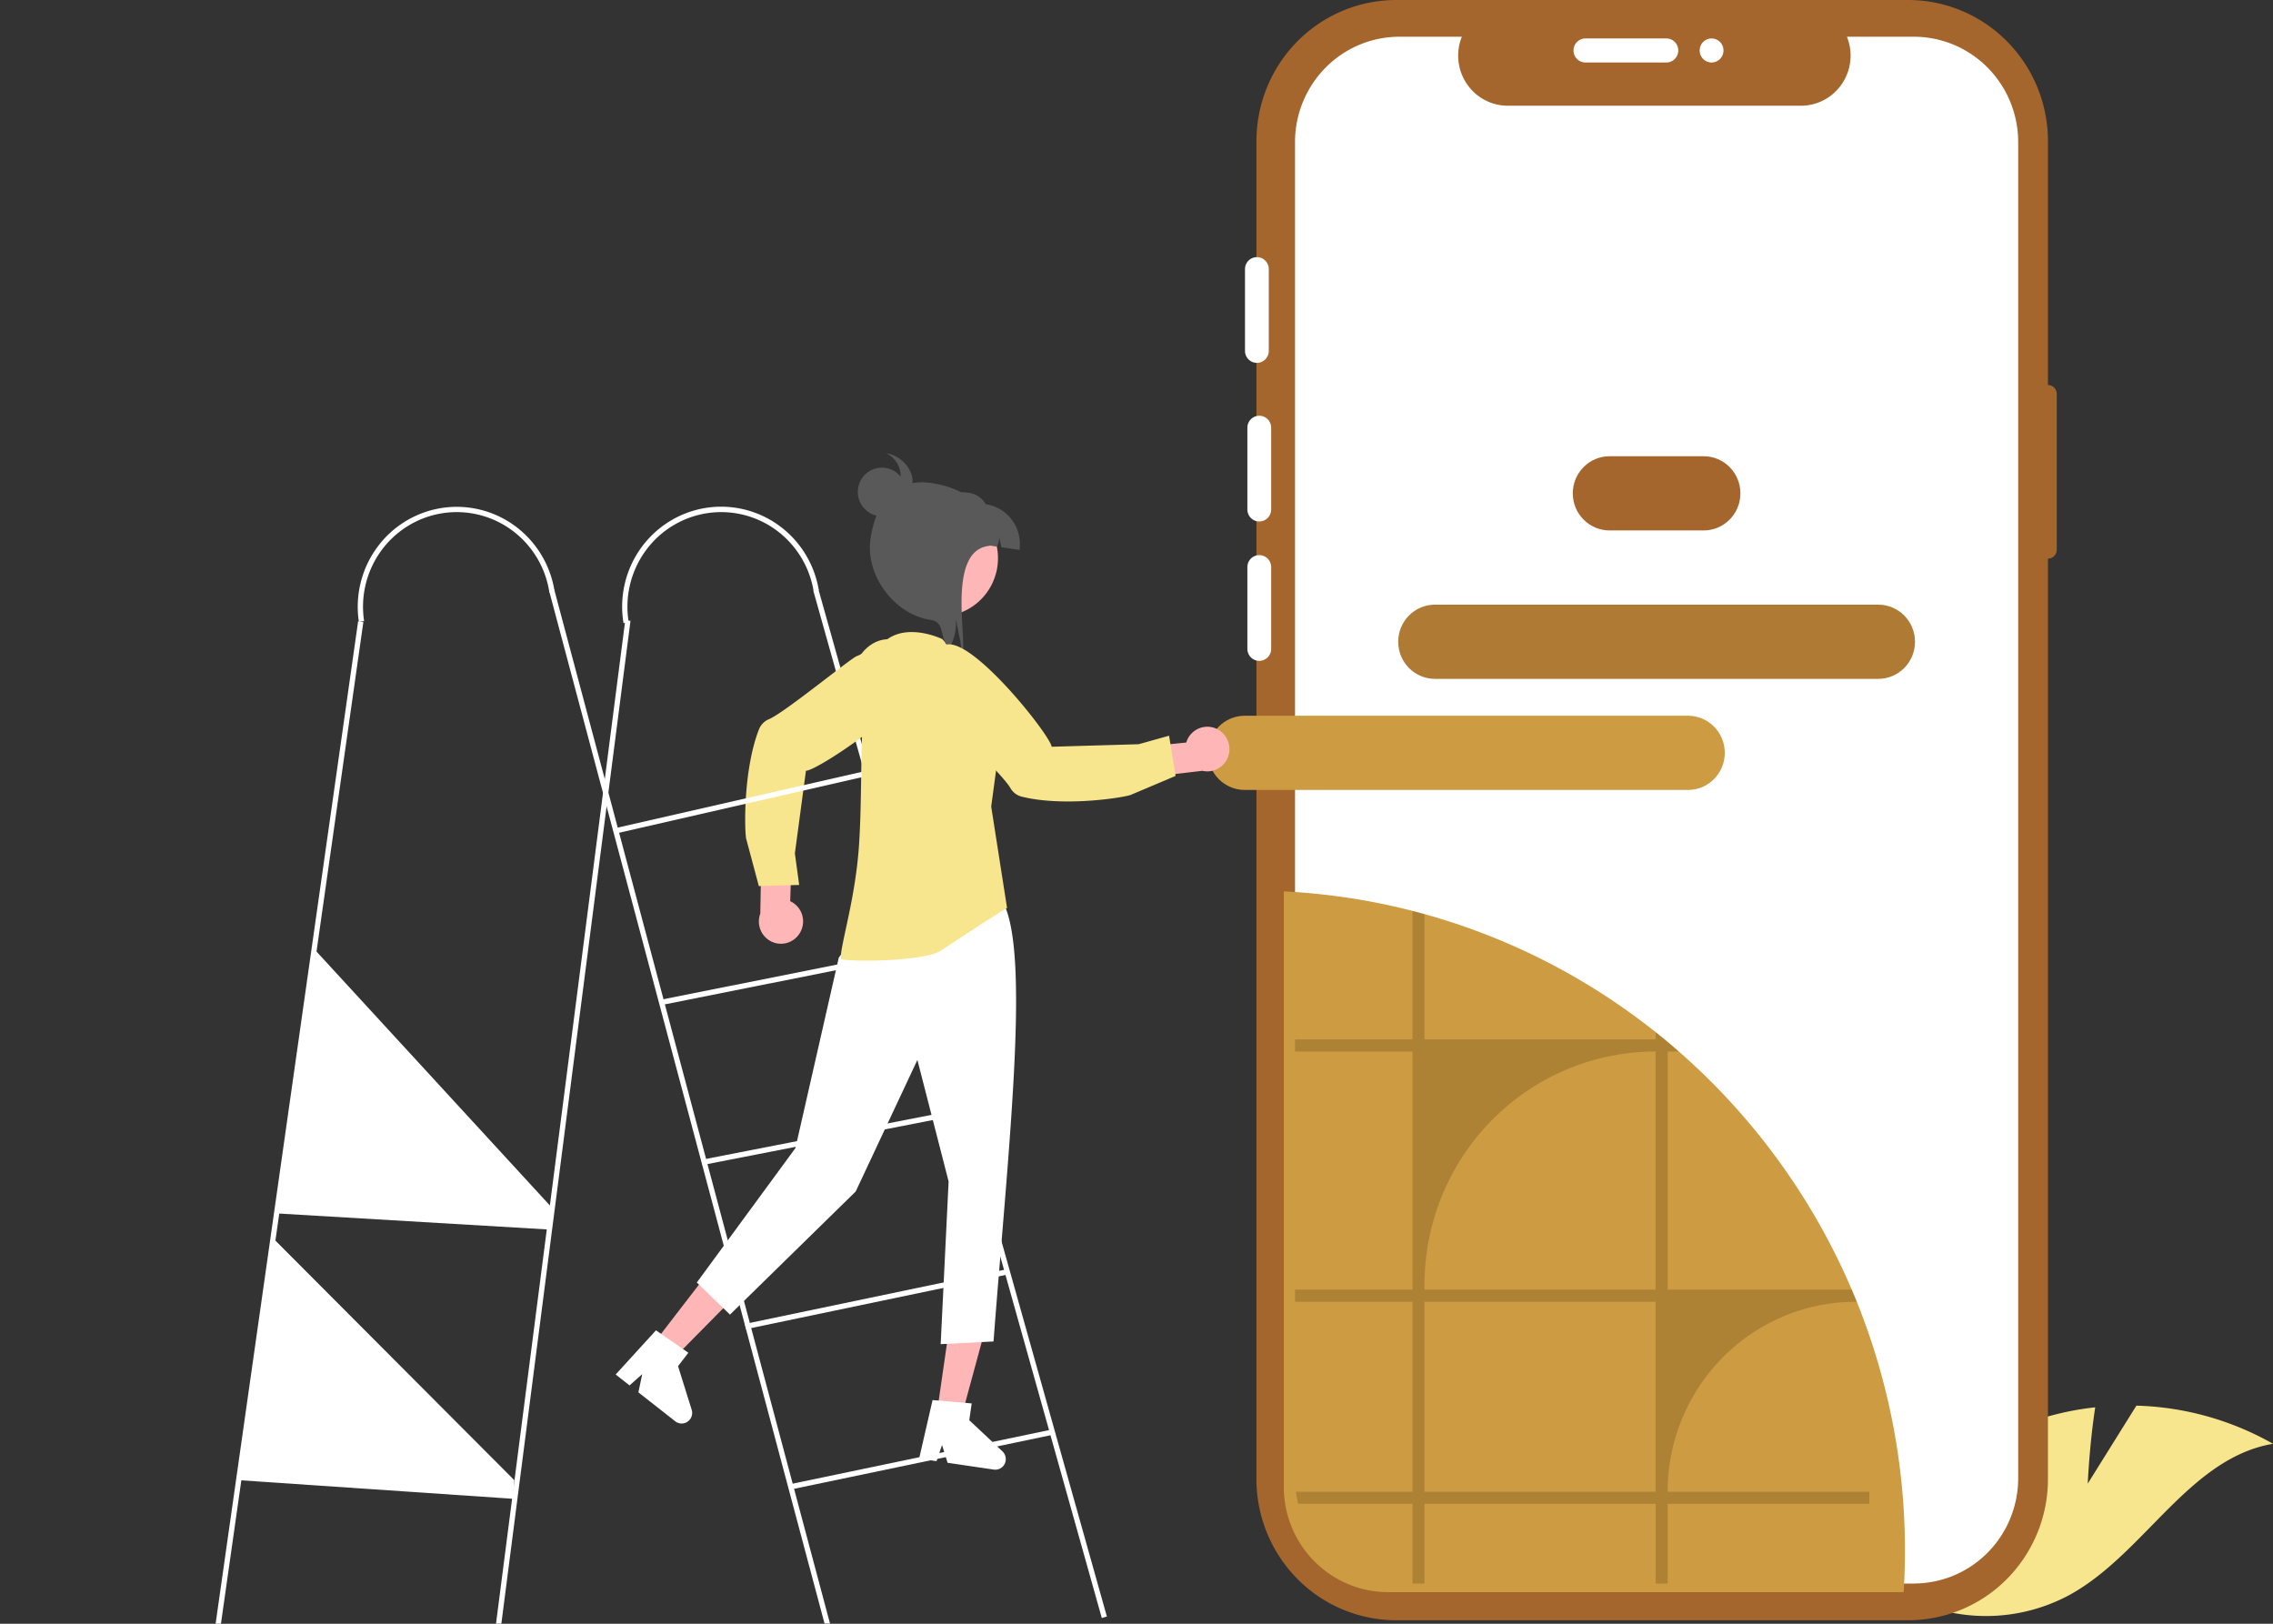
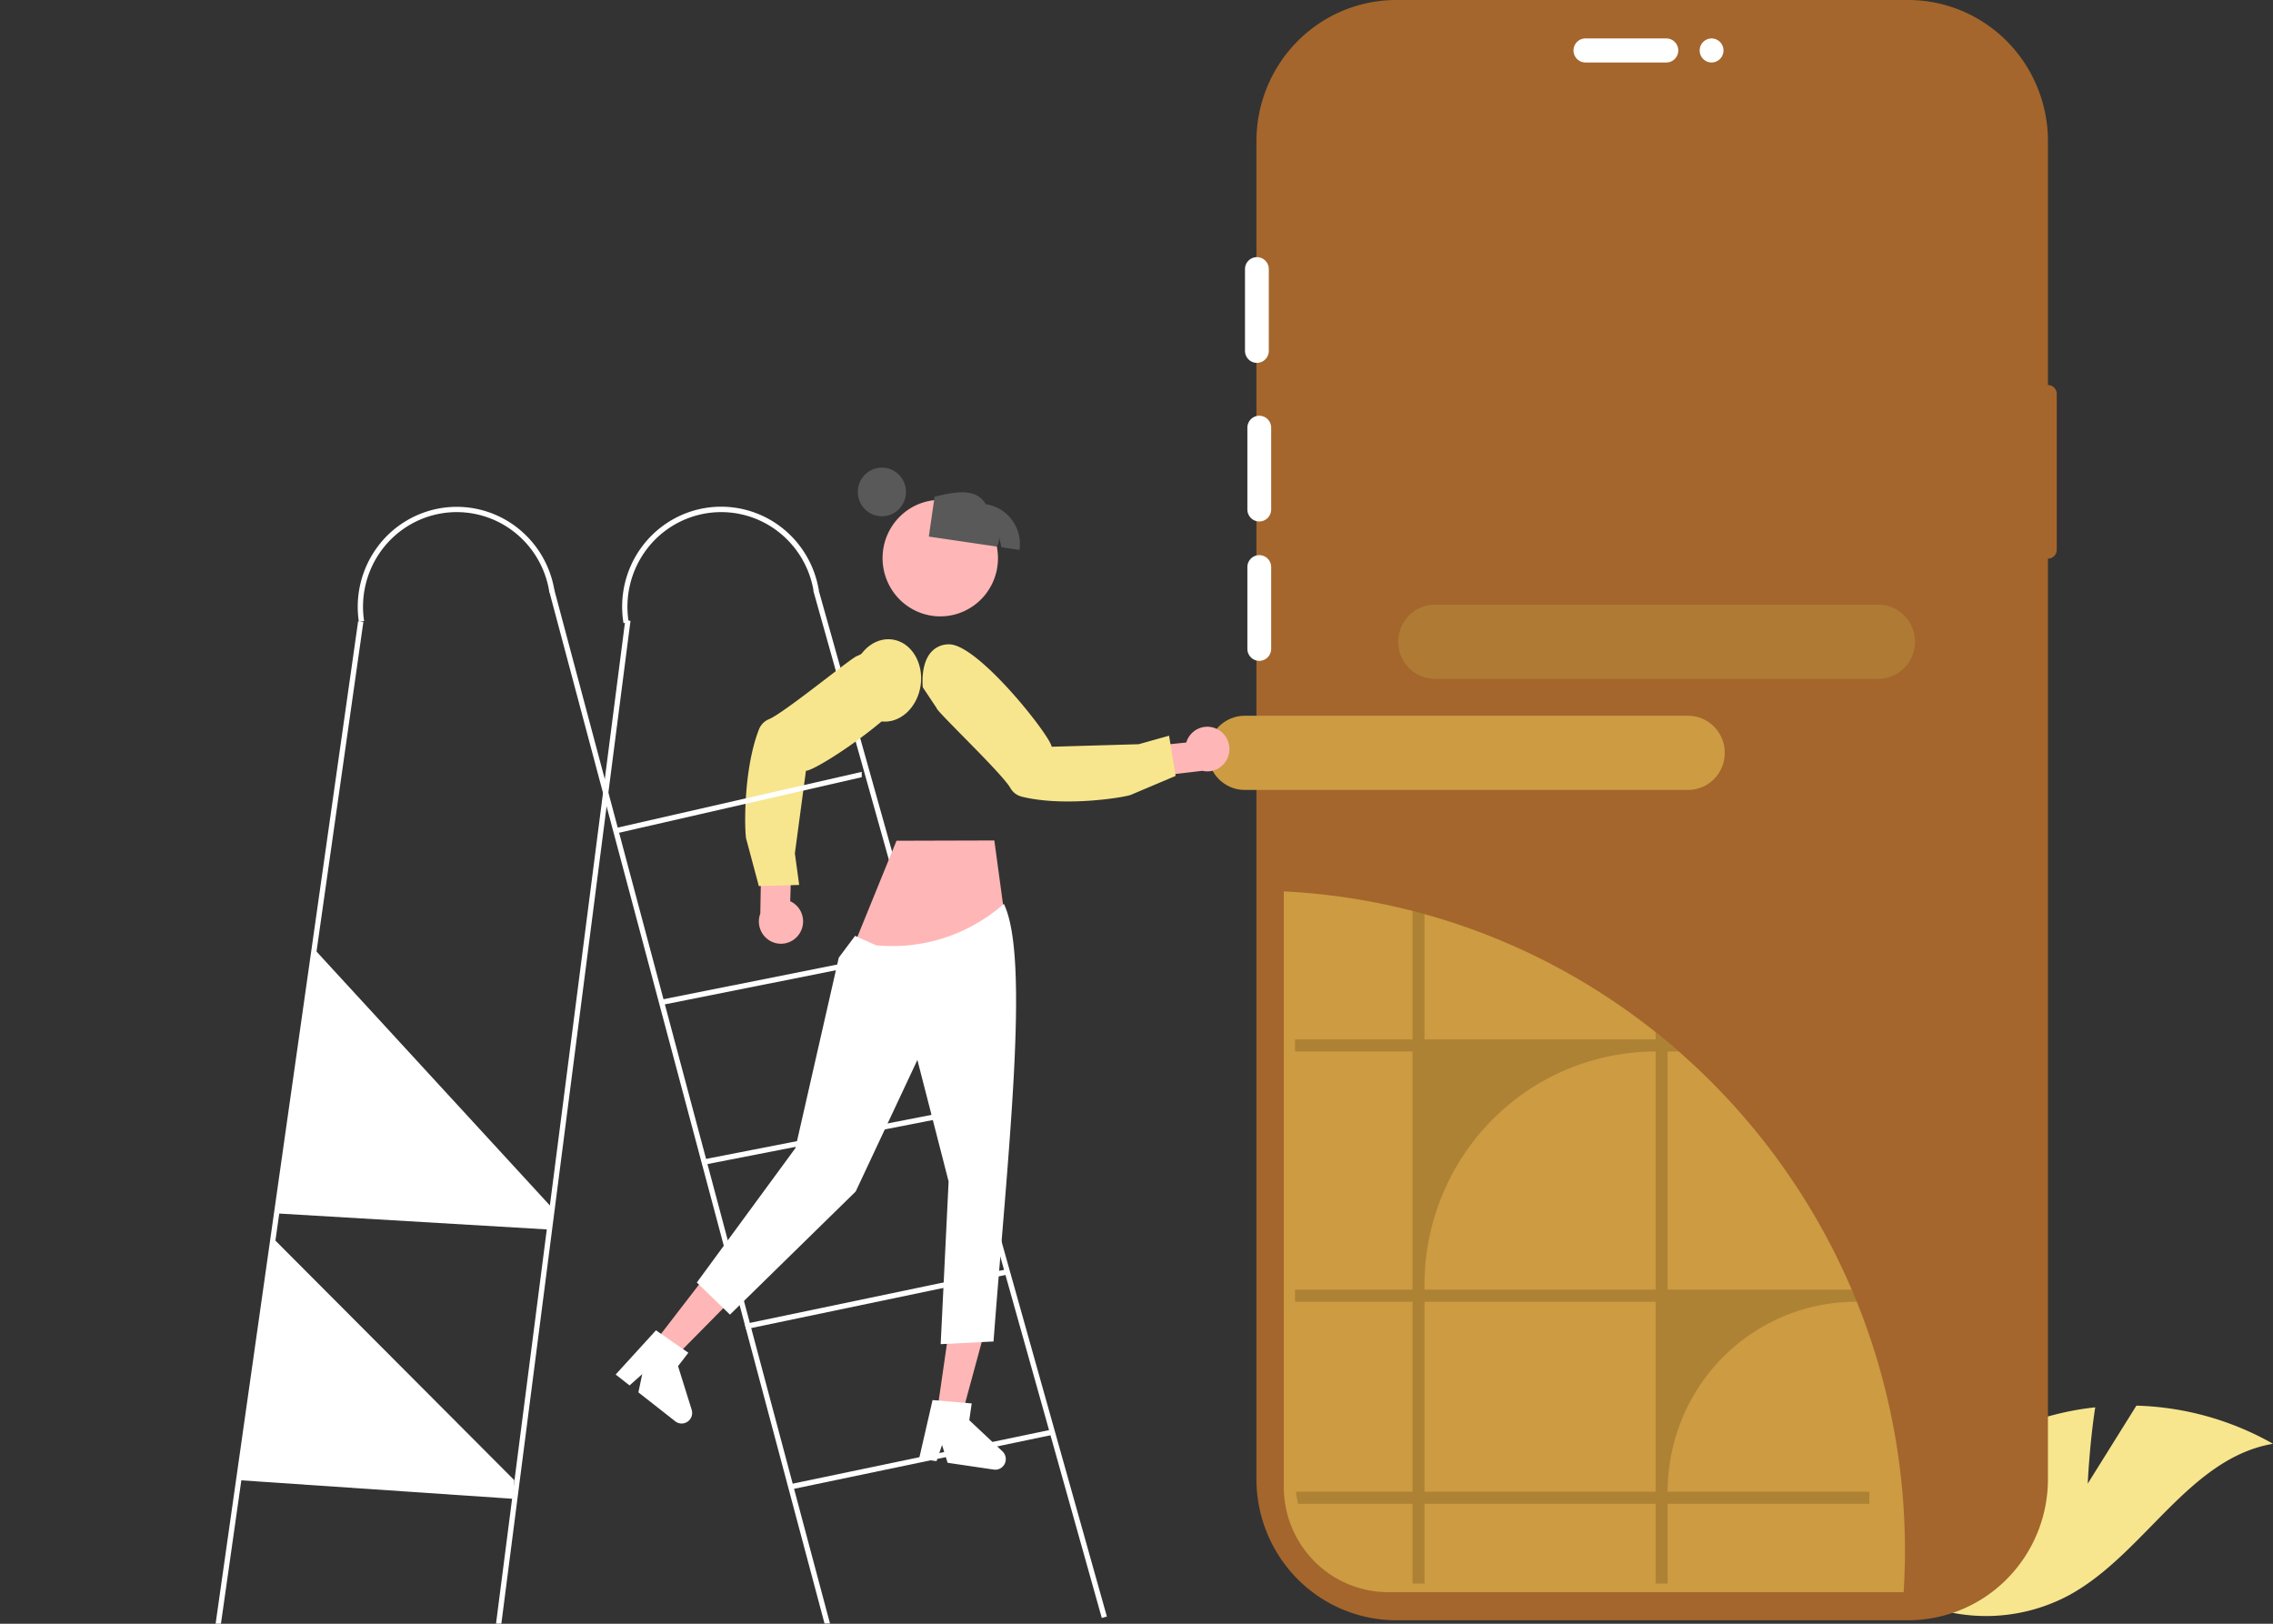
<svg xmlns="http://www.w3.org/2000/svg" width="364" height="260" fill="none">
  <rect width="100%" height="100%" fill="#333333" stroke="none" />
  <g clip-path="url(#a)">
    <path fill="#F7E68E" d="m334.333 237.562 7.793-12.485A46.834 46.834 0 0 1 364 231.184c-13.458 2.298-20.553 17.564-32.528 24.174a28.146 28.146 0 0 1-24.568 1.105l-10.363.331a48.048 48.048 0 0 1 10.759-17.467 47.509 47.509 0 0 1 17.016-11.316 45.586 45.586 0 0 1 11.216-2.662c-.924 5.956-1.199 12.213-1.199 12.213Z" />
    <path fill="#fff" d="m87.66 196.863-43.21-2.559 5.923-42.277L88.45 193.45l-.79 3.413ZM82.16 239.994l-44-2.989 5.867-38.431 38.332 38.437-.198 2.983Z" />
    <path fill="#A4662C" d="M327.96 61.653V22.602c0-2.968-.58-5.907-1.705-8.65a22.617 22.617 0 0 0-4.854-7.332 22.382 22.382 0 0 0-7.264-4.9A22.214 22.214 0 0 0 305.568 0H223.6a22.21 22.21 0 0 0-8.569 1.72 22.386 22.386 0 0 0-7.265 4.9 22.633 22.633 0 0 0-4.854 7.333 22.792 22.792 0 0 0-1.704 8.649V236.84a22.709 22.709 0 0 0 6.558 15.982 22.288 22.288 0 0 0 15.834 6.62h81.968a22.285 22.285 0 0 0 15.833-6.62 22.709 22.709 0 0 0 6.558-15.982V89.451c.375 0 .734-.15.999-.418.265-.267.414-.63.414-1.008V63.08c0-.378-.149-.74-.414-1.008a1.406 1.406 0 0 0-.998-.418Z" />
-     <path fill="#fff" d="M323.194 22.757v213.93c0 4.444-1.736 8.708-4.833 11.867a16.634 16.634 0 0 1-11.705 5.002c-.06.007-.121.009-.183.008h-82.366a16.644 16.644 0 0 1-11.823-4.944 16.956 16.956 0 0 1-4.897-11.933V22.757a16.96 16.96 0 0 1 4.897-11.933 16.646 16.646 0 0 1 11.823-4.944h9.996a8.09 8.09 0 0 0 .764 7.502 7.978 7.978 0 0 0 2.858 2.605 7.892 7.892 0 0 0 3.735.944h46.959a7.898 7.898 0 0 0 3.731-.95 7.993 7.993 0 0 0 2.853-2.604 8.09 8.09 0 0 0 .766-7.497h10.704c4.435 0 8.687 1.779 11.823 4.944a16.96 16.96 0 0 1 4.898 11.933Z" />
    <path fill="#CC9B42" d="M305.059 248.342c0 2.216-.069 4.414-.207 6.593-.06.007-.121.01-.182.009h-82.364a16.627 16.627 0 0 1-10.285-3.57 16.894 16.894 0 0 1-5.936-9.199 16.055 16.055 0 0 1-.359-1.934 16.637 16.637 0 0 1-.14-2.174V142.73a103.672 103.672 0 0 1 20.612 3.126l.114.03a103.84 103.84 0 0 1 37.024 17.987c.605.457 1.206.927 1.802 1.401l.114.089a96.908 96.908 0 0 1 2.949 2.443c.216.184.432.372.643.564a105.96 105.96 0 0 1 28.503 40.073c.072.171.139.342.207.513a106.347 106.347 0 0 1 7.505 39.386Z" />
    <path fill="#fff" d="M201.661 83.5c-.505 0-.99-.203-1.347-.564a1.93 1.93 0 0 1-.559-1.36V68.493c0-.51.201-1 .558-1.36a1.897 1.897 0 0 1 2.696 0c.357.36.558.85.558 1.36v13.083c-.001.51-.202 1-.559 1.36-.357.36-.842.564-1.347.564ZM201.28 58.104c-.506 0-.99-.204-1.348-.564a1.933 1.933 0 0 1-.558-1.36V43.097c0-.51.2-1 .558-1.36a1.896 1.896 0 0 1 2.695 0c.358.36.559.85.559 1.36V56.18c-.001.51-.202 1-.559 1.36a1.9 1.9 0 0 1-1.347.564ZM251.982 8.08c.001-.51.202-.998.559-1.36a1.9 1.9 0 0 1 1.347-.563h12.962a1.893 1.893 0 0 1 1.349.562 1.93 1.93 0 0 1 .414 2.099 1.93 1.93 0 0 1-1.033 1.041c-.232.097-.48.146-.73.146h-12.962a1.9 1.9 0 0 1-1.347-.565 1.939 1.939 0 0 1-.559-1.36ZM201.661 105.818c-.505 0-.99-.203-1.347-.564a1.93 1.93 0 0 1-.559-1.36V90.811c0-.51.201-1 .558-1.36a1.898 1.898 0 0 1 2.696 0c.357.36.558.85.558 1.36v13.083c-.001.51-.202 1-.559 1.36a1.895 1.895 0 0 1-1.347.564ZM274.093 10.005a1.915 1.915 0 0 0 1.906-1.924 1.915 1.915 0 0 0-1.906-1.924 1.915 1.915 0 0 0-1.906 1.924c0 1.062.853 1.924 1.906 1.924Z" />
    <path fill="#320" d="M267.055 238.861a30.661 30.661 0 0 1 2.293-11.641 30.448 30.448 0 0 1 6.532-9.869 30.12 30.12 0 0 1 9.778-6.593 29.886 29.886 0 0 1 11.533-2.315h.156l-.228-.563c-.191-.462-.381-.923-.58-1.38h-29.484v-38.13h1.79c-.212-.192-.428-.38-.643-.564a105.46 105.46 0 0 0-2.949-2.443l-.115-.089v1.153h-37.023v-20.058a77.935 77.935 0 0 0-1.802-.483l-.114-.03v20.571h-18.81v1.943h18.81v38.13h-18.81v1.943h18.81v30.418h-18.671c.081.652.201 1.298.36 1.935h18.311v12.768h1.916v-12.768h37.024v12.768h1.916v-12.768h32.302v-1.935h-32.302Zm-1.917 0h-37.023v-30.418h37.023v30.418Zm0-32.361h-37.023v-.76c0-9.911 3.901-19.416 10.844-26.425 6.943-7.008 16.36-10.945 26.179-10.945v38.13Z" opacity=".2" />
    <path fill="#fff" d="M100.968 99.411 80.419 258.962l-.13 1.017h-.855l.13-1.017L100.13 99.3l.838.111ZM58.187 99.612l-22.66 159.367-.144 1.017h-.855l.144-1.017L57.35 99.492l.838.12Z" />
    <path fill="#fff" d="m132.919 259.957-.88.005-.271-1.017L87.933 94.598l.817-.222 43.894 164.569.275 1.012ZM131.062 94.37l-.813.233 46.193 164.475.814-.232L131.062 94.37Z" />
    <path fill="#fff" d="m168.439 228.902-41.888 8.747.172.837 41.887-8.747-.171-.837ZM161.176 203.246l-41.887 8.747.172.836 41.887-8.746-.172-.837ZM153.919 177.588l-41.595 8.126.161.838 41.595-8.125-.161-.839ZM146.656 151.937l-40.689 8.116.164.838 40.689-8.116-.164-.838ZM57.472 99.582a16.118 16.118 0 0 1 2.894-11.895 15.833 15.833 0 0 1 10.38-6.346 15.744 15.744 0 0 1 11.784 2.921 16.029 16.029 0 0 1 6.287 10.477l-.836.13a15.243 15.243 0 0 0-1.997-5.56 15.099 15.099 0 0 0-3.952-4.364 14.946 14.946 0 0 0-5.307-2.504 14.873 14.873 0 0 0-5.853-.264 14.92 14.92 0 0 0-5.506 2.018 15.062 15.062 0 0 0-4.322 3.993 15.214 15.214 0 0 0-2.478 5.358 15.289 15.289 0 0 0-.258 5.907l-.836.13ZM99.847 99.773a16.154 16.154 0 0 1 .192-6.242 16.091 16.091 0 0 1 2.545-5.694 15.91 15.91 0 0 1 4.51-4.276 15.716 15.716 0 0 1 11.973-2.012 15.789 15.789 0 0 1 5.639 2.57 15.953 15.953 0 0 1 4.235 4.554 16.084 16.084 0 0 1 2.186 5.843l-.834.14a15.172 15.172 0 0 0-6.082-9.833 14.902 14.902 0 0 0-11.188-2.615 14.991 14.991 0 0 0-9.745 6.133 15.26 15.26 0 0 0-2.596 11.292l-.835.14Z" />
    <path fill="#FFB6B6" d="m143.566 134.625-8.131 19.966 26.493-.194-2.695-19.817-15.667.045ZM150.035 226.283l3.93.578 4.08-15.023-5.8-.854-2.21 15.299Z" />
    <path fill="#fff" d="m149.343 224.183 6.266.54-.388 2.686 5.311 4.987a1.708 1.708 0 0 1 .37 1.975 1.684 1.684 0 0 1-.725.763 1.66 1.66 0 0 1-1.032.181l-7.395-1.088-.891-2.845-.882 2.584-2.788-.411 2.154-9.372Z" />
    <path fill="#FFB6B6" d="m104.623 215.187 3.135 2.46 10.894-11.034-4.627-3.631-9.402 12.205Z" />
    <path fill="#fff" d="m105.048 213.016 5.186 3.591-1.651 2.143 2.181 6.982c.108.345.103.716-.012 1.058a1.695 1.695 0 0 1-.631.844 1.667 1.667 0 0 1-1.991-.053l-5.899-4.631.616-2.918-2.03 1.808-2.225-1.746 6.456-7.078ZM136.931 149.854l-2.609 3.488-6.945 30.499-15.786 21.52 5.307 5.143 20.134-19.716 9.88-21.066 5 19.457-1.27 26.05 8.462-.427c2.293-30.231 5.88-61.335 1.655-70.071a27.121 27.121 0 0 1-9.556 5.446 26.948 26.948 0 0 1-10.91 1.187l-3.362-1.51Z" />
-     <path fill="#F7E68E" d="m150.897 102.336 6.676 7.368a10.575 10.575 0 0 1 2.656 5.831c.12.987.1 1.987-.059 2.969l-1.439 10.642 2.538 16.228s-3.617 2.227-10.576 6.832c-2.841 1.88-16.093 1.85-16.077 1.281.075-2.631 2.407-9.723 2.961-18.362.685-10.664-.213-23.392 2.116-29.466 2.842-7.416 11.204-3.323 11.204-3.323Z" />
    <path fill="#FFB6B6" d="M127.99 149.551a3.589 3.589 0 0 0 .49-2.963 3.524 3.524 0 0 0-1.936-2.281l.261-8.108-4.843-1.362-.209 11.455a3.601 3.601 0 0 0 .009 2.536c.31.815.907 1.488 1.675 1.889a3.506 3.506 0 0 0 2.496.29 3.538 3.538 0 0 0 2.057-1.456Z" />
    <path fill="#F7E68E" d="M121.53 116.821a2.918 2.918 0 0 1 1.634-1.672c2.578-1.093 13.721-10.285 14.131-10.112l3.538-1.762c.13.001 3.615.084 5.325 2.041a3.811 3.811 0 0 1 .879 3.043c-.501 4.66-16.297 15.126-17.972 15.056l-1.773 13.231.69 5.054-6.46.185-1.991-7.442c-.286-.543-.646-10.823 1.999-17.622Z" />
    <path fill="#F7E68E" d="M147.43 109.754c.522-3.618-1.491-6.909-4.496-7.351-3.006-.443-5.866 2.131-6.389 5.748-.523 3.617 1.49 6.909 4.496 7.351 3.005.443 5.866-2.131 6.389-5.748Z" />
    <path fill="#fff" d="m98.87 133.405-.164-.838L138 123.594v.854l-39.13 8.957Z" />
    <path fill="#A4662C" d="M272.825 73.054h-15.07c-3.251 0-5.886 2.66-5.886 5.941 0 3.282 2.635 5.942 5.886 5.942h15.07c3.251 0 5.887-2.66 5.887-5.942 0-3.281-2.636-5.941-5.887-5.941Z" />
    <path fill="#AF7A34" d="M300.785 96.82h-70.99c-3.25 0-5.886 2.66-5.886 5.941 0 3.282 2.636 5.942 5.886 5.942h70.99c3.251 0 5.887-2.66 5.887-5.942 0-3.281-2.636-5.941-5.887-5.941Z" />
    <path fill="#CC9B42" d="M270.324 114.607h-70.99c-3.251 0-5.886 2.66-5.886 5.941 0 3.282 2.635 5.942 5.886 5.942h70.99c3.251 0 5.886-2.66 5.886-5.942 0-3.281-2.635-5.941-5.886-5.941Z" />
    <path fill="#FFB6B6" d="M157.961 94.979a9.238 9.238 0 0 1-5.094 3.427 9.162 9.162 0 0 1-6.099-.538 9.279 9.279 0 0 1-4.427-4.269 9.405 9.405 0 0 1-.813-6.124 9.342 9.342 0 0 1 3.158-5.294 9.191 9.191 0 0 1 5.743-2.14 9.187 9.187 0 0 1 5.809 1.953 9.337 9.337 0 0 1 3.324 5.19c.027.111.049.222.071.338a9.401 9.401 0 0 1-.043 3.91 9.36 9.36 0 0 1-1.629 3.547Z" />
    <path fill="#595959" d="M160.366 87.63c-.233-1.17-.145-.566-.383-1.731a2.815 2.815 0 0 1-.35 1.623l-10.889-1.604.924-6.389c3.374-.806 6.65-1.433 8.192 1.206a6.388 6.388 0 0 1 4.206 2.53 6.501 6.501 0 0 1 1.201 4.792l-2.901-.428Z" />
-     <path fill="#595959" d="M153.939 104.822c.009-.12.014-.244.014-.365a12.696 12.696 0 0 0-.341-2.64c-.185-.937-.374-1.88-.563-2.819a7.81 7.81 0 0 1-1.059 4.816c-1.629-1.716-.552-4.2-2.955-4.553-5.778-.851-10.479-7.105-9.635-12.94.842-5.832 3.951-9.828 9.728-8.977 5.782.85 10.085 4.212 9.355 10.06-7.361.642-3.115 17.024-4.544 17.418Z" />
    <path fill="#595959" d="M141.227 82.667c2.132 0 3.859-1.744 3.859-3.895s-1.727-3.895-3.859-3.895c-2.131 0-3.858 1.744-3.858 3.895 0 2.15 1.727 3.895 3.858 3.895Z" />
-     <path fill="#595959" d="M145.805 75.556a5.253 5.253 0 0 0-1.591-1.993 5.19 5.19 0 0 0-2.333-1 4.001 4.001 0 0 1 1.518 1.213c.4.524.666 1.139.775 1.79a4.075 4.075 0 0 1-.15 1.95 4.036 4.036 0 0 1-1.041 1.647l.781-.676a1.3 1.3 0 0 0 1.549.111 1.86 1.86 0 0 0 .81-1.407 3.262 3.262 0 0 0-.318-1.635Z" />
    <path fill="#FFB6B6" d="M194.926 116.752a3.49 3.49 0 0 0-4.212.802 3.55 3.55 0 0 0-.745 1.342l-7.996.818-.693 5.026 11.276-1.315a3.505 3.505 0 0 0 2.488-.347 3.556 3.556 0 0 0 1.633-1.927 3.599 3.599 0 0 0-.048-2.535 3.552 3.552 0 0 0-1.703-1.864Z" />
    <path fill="#F7E68E" d="M163.648 127.569a2.89 2.89 0 0 1-1.86-1.413c-1.416-2.433-11.923-12.358-11.808-12.792l-2.201-3.304c-.016-.131-.398-3.628 1.296-5.599.358-.41.8-.737 1.296-.959a3.712 3.712 0 0 1 1.574-.325c4.642-.119 16.313 14.71 16.467 16.395l13.935-.405 4.871-1.363 1.042 6.438-7.043 2.981c-.495.359-10.541 2.087-17.569.346Z" />
  </g>
  <defs>
    <clipPath id="a">
      <path fill="#fff" d="M0 0h364v260H0z" />
    </clipPath>
  </defs>
</svg>